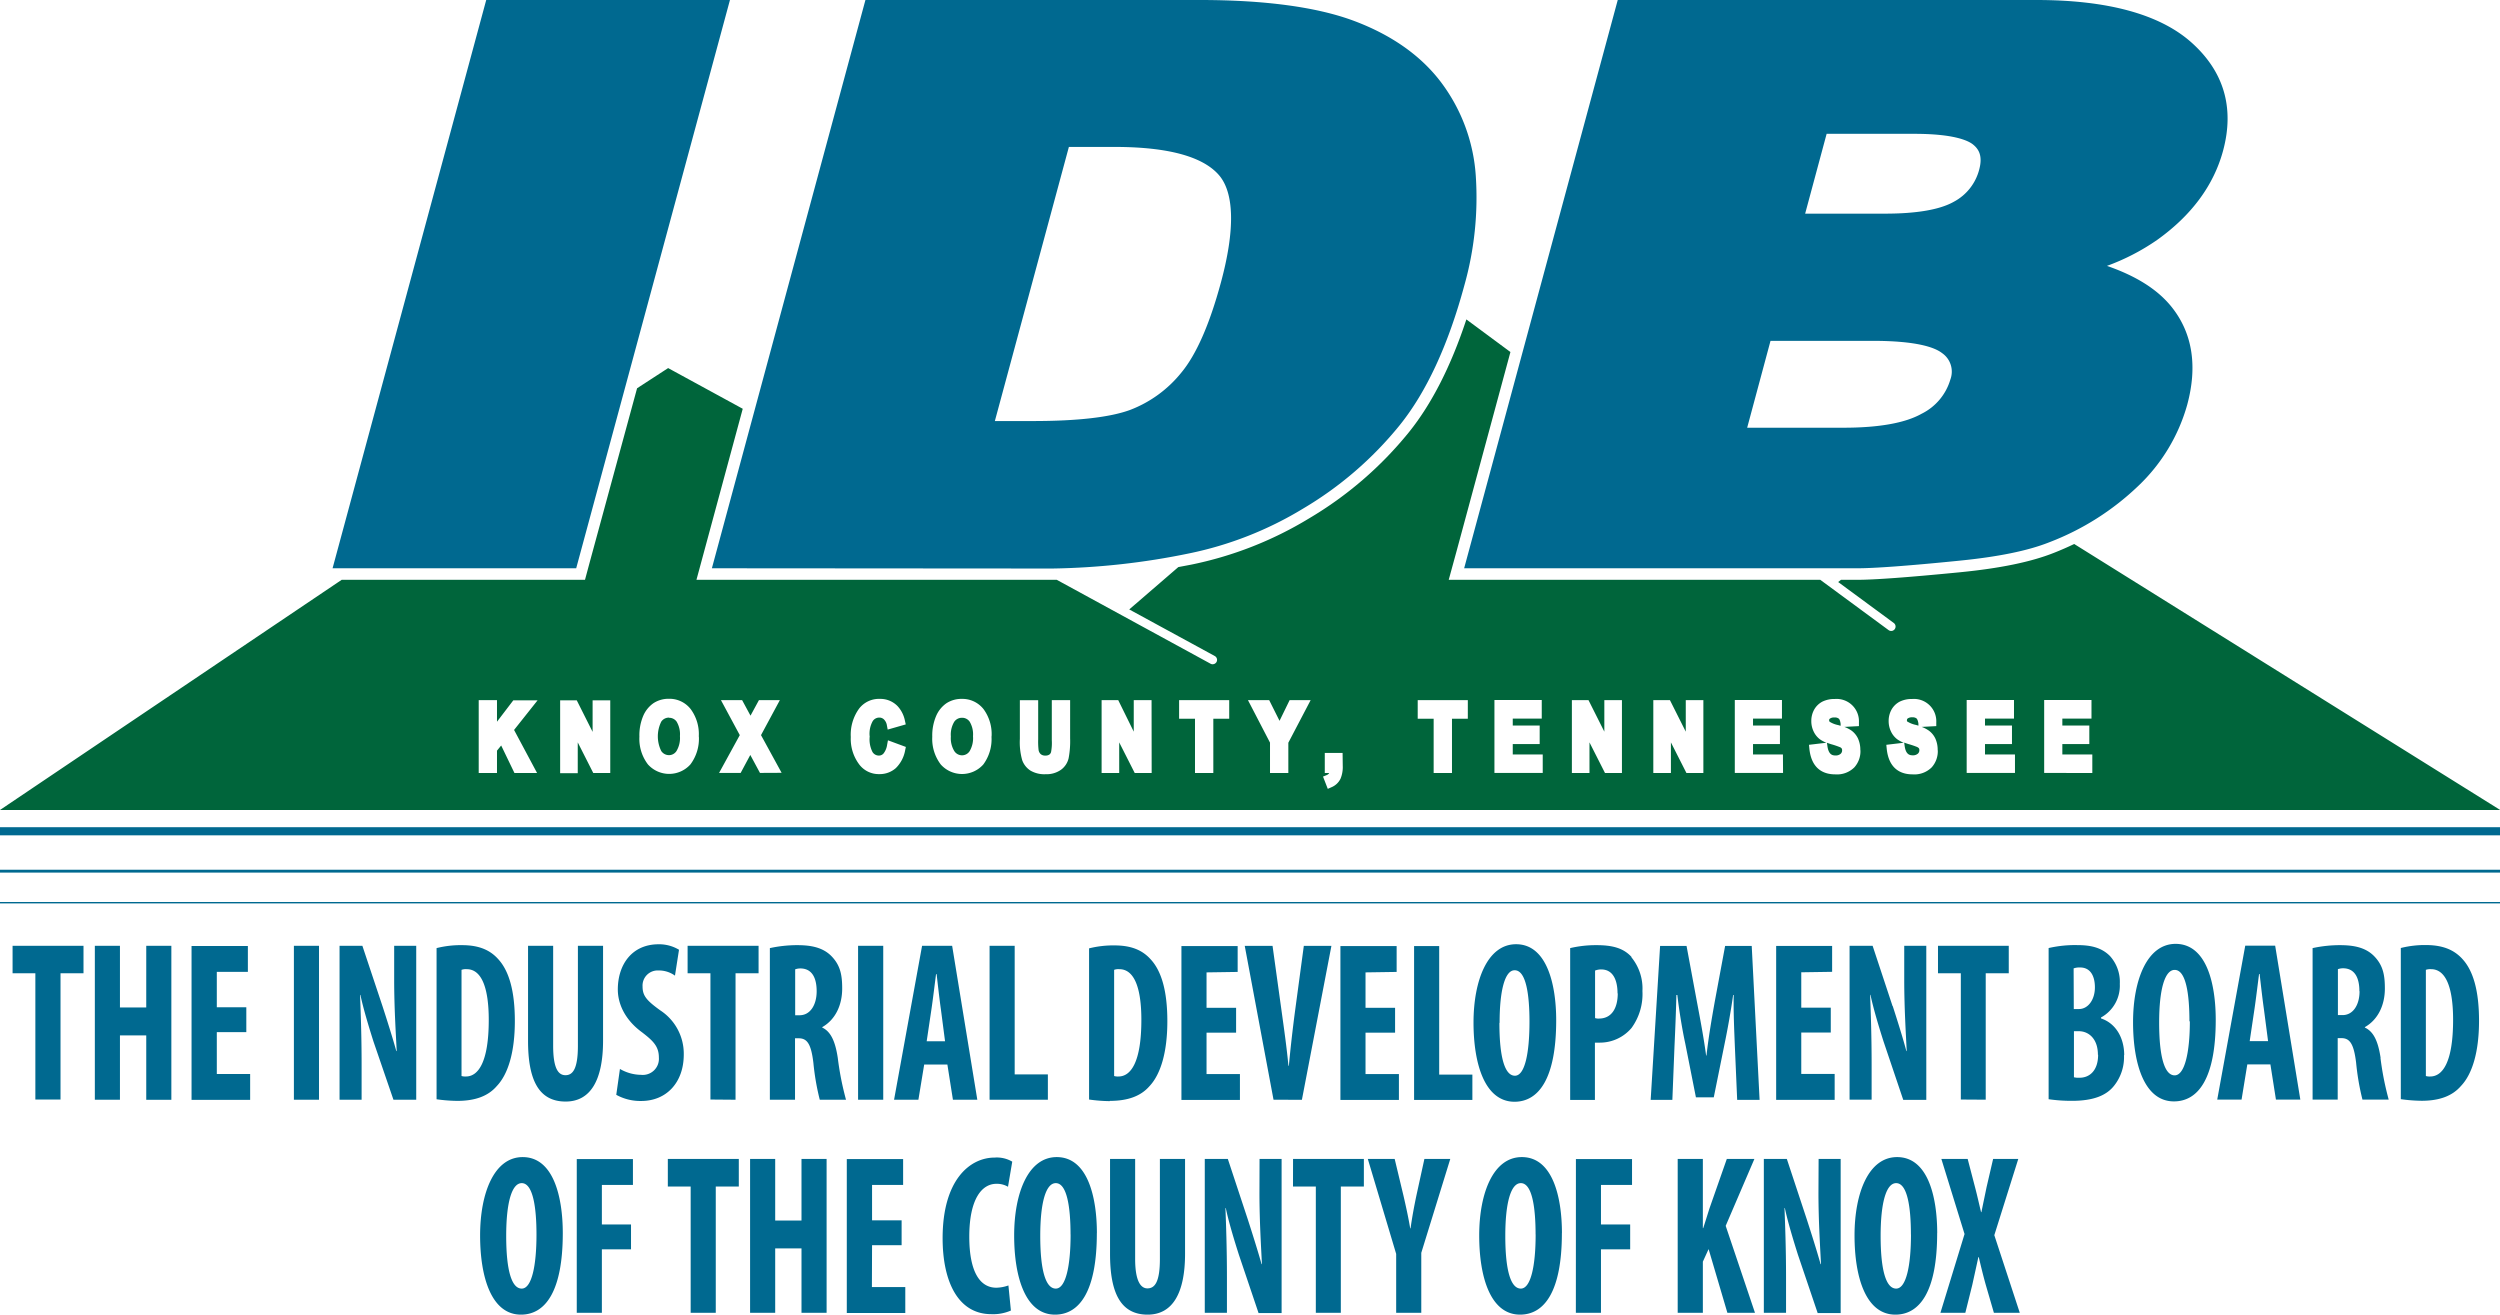
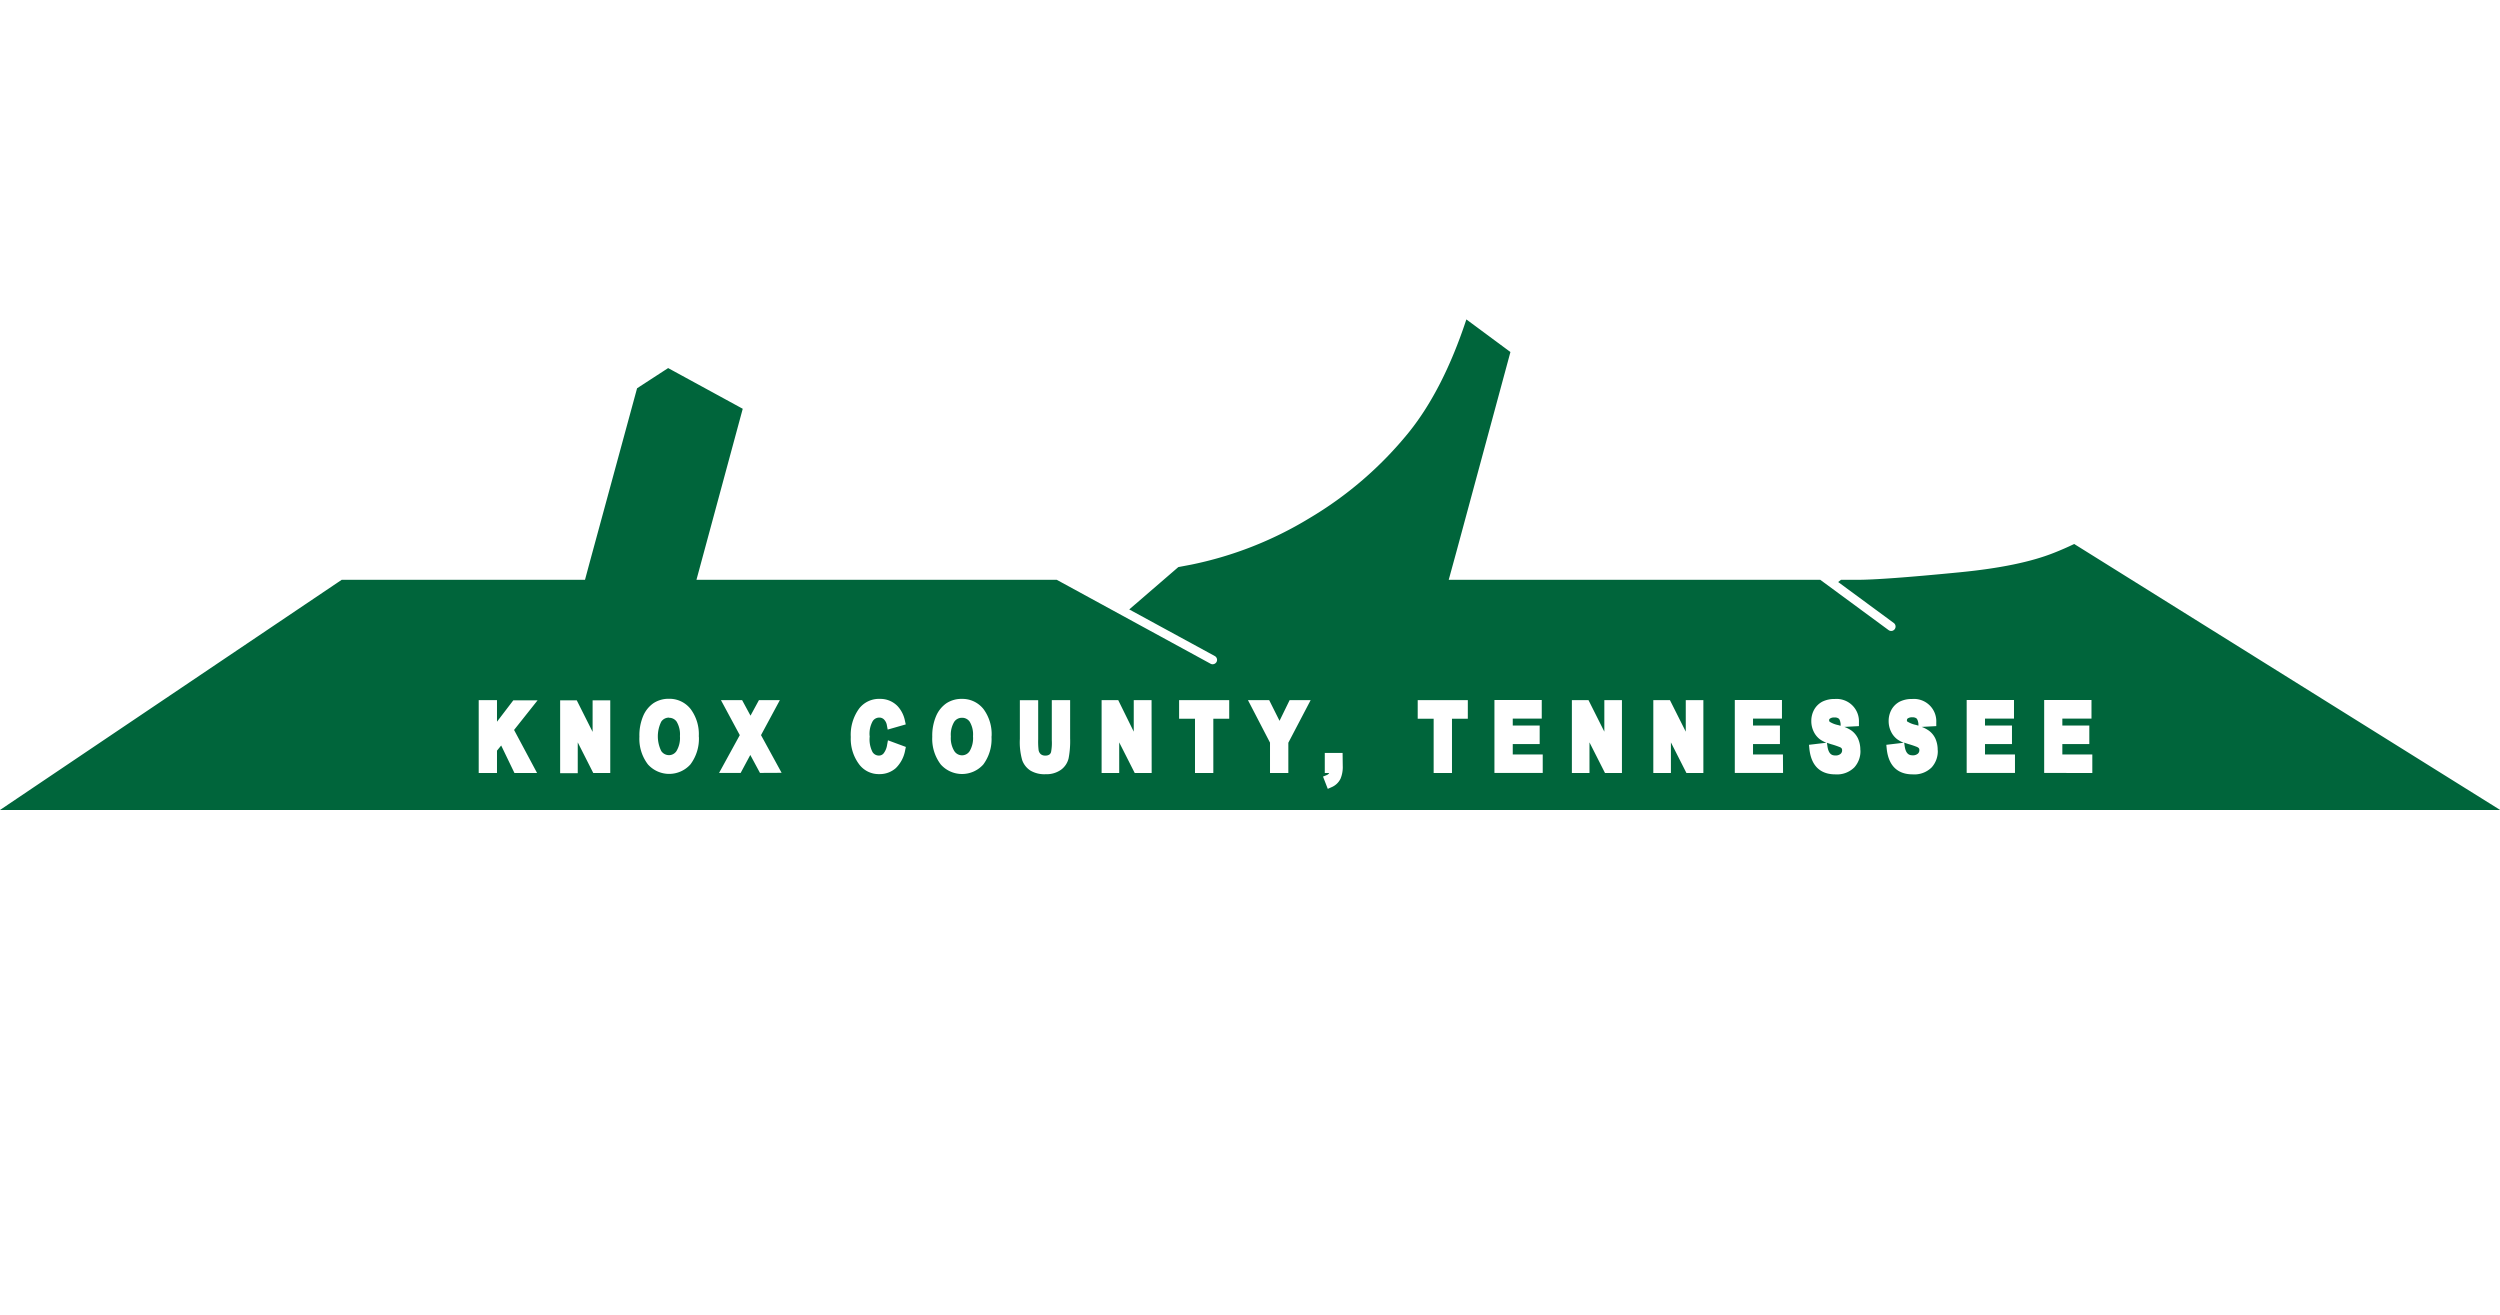
<svg xmlns="http://www.w3.org/2000/svg" id="Layer_1" data-name="Layer 1" viewBox="0 0 482.91 253.94">
  <defs>
    <style>
      .cls-1 {
        fill: #006990;
      }

      .cls-2 {
        fill: #00653b;
        fill-rule: evenodd;
      }
    </style>
  </defs>
  <title>TDC Dev Board Logo Selections3</title>
  <g>
-     <path class="cls-1" d="M2.43,182.7h13.7V188H11.69v24.39H6.83V188H2.43Zm25.82,11.91H23.17V182.7H18.32v29.73h4.85V200h5.08v12.44H33.1V182.7H28.25Zm13.63,4.76h5.7v-4.8h-5.7v-6.84h6v-5H37v29.73H48.32v-5H41.88Zm14.89,13.06h4.85V182.7H56.77Zm19.37-23.16c0,5.47.34,10.63.49,13.76h-.08c-.7-2.56-1.92-6.39-2.67-8.69L70,182.7H65.59v29.73h4.26v-6.71c0-5.95-.19-10.54-.3-13.54h.07c.56,2.69,1.71,6.44,2.52,9L76,212.43H80.4V182.7H76.14Zm12.19,23.38a30.74,30.74,0,0,1-4-.31v-29.2a19,19,0,0,1,4.93-.57c3.15,0,5.33.88,6.93,2.65,2.14,2.29,3.26,6.21,3.26,12,0,6-1.3,10.28-3.49,12.57C94.3,211.72,91.81,212.65,88.33,212.65ZM94.41,197c0-6.09-1.34-9.79-4.26-9.79a2.4,2.4,0,0,0-1,.13v20.51a2.71,2.71,0,0,0,.86.09C92.37,207.93,94.41,205.19,94.41,197Zm22.08,4V182.7h-4.86V202c0,4.5-1,5.69-2.4,5.69s-2.38-1.33-2.38-5.69V182.7H102v18.35c0,7.45,2,11.73,7.26,11.73C114.08,212.78,116.49,208.63,116.49,201Zm15.59,2.69a10,10,0,0,0-4.52-8.51c-2.7-1.94-3.44-2.86-3.44-4.63a2.92,2.92,0,0,1,3.07-3.09,5.28,5.28,0,0,1,3.19,1l.78-5a7.44,7.44,0,0,0-3.93-1.06c-5.22,0-7.89,4-7.89,8.73,0,2.69,1.3,5.82,4.7,8.29,2.11,1.63,3.23,2.69,3.23,4.85a3.11,3.11,0,0,1-3.41,3.35,8.26,8.26,0,0,1-4.11-1.14l-.71,5a9.59,9.59,0,0,0,4.78,1.19C128.71,212.69,132.08,209.12,132.08,203.69Zm10,8.74V188h4.45V182.7H132.82V188h4.41v24.39Zm19.75-8.07a56.52,56.52,0,0,0,1.59,8.07h-5.07a47.24,47.24,0,0,1-1.23-7.1c-.44-3.71-1.22-4.77-2.85-4.77h-.7v11.87h-4.86V183.14a24.74,24.74,0,0,1,5.3-.57c2.67,0,5,.44,6.67,2.2s2,3.62,2,6.18c0,3.17-1.29,6-3.85,7.45v.09C160.5,199.28,161.35,201.18,161.83,204.36Zm-4.08-12.88c0-2.52-.85-4.32-3-4.41a3,3,0,0,0-1.15.17v8.87h.85C156.53,196.11,157.75,194.08,157.75,191.48Zm8-8.78v29.73h4.86V182.7ZM183,205.63h-4.48l-1.12,6.8h-4.7l5.41-29.73h5.81l4.86,29.73h-4.71Zm-.45-4.49-.81-6.22c-.26-1.81-.59-4.77-.82-6.75h-.11c-.26,2-.63,5.07-.89,6.79l-.92,6.18Zm8.6-18.44v29.73h11.26v-4.9H196V182.7Zm23.22,30a30.89,30.89,0,0,1-4-.31v-29.2a19.07,19.07,0,0,1,4.93-.57c3.15,0,5.33.88,6.93,2.65,2.15,2.29,3.26,6.21,3.26,12,0,6-1.3,10.28-3.48,12.57C220.36,211.72,217.88,212.65,214.39,212.65ZM220.47,197c0-6.09-1.33-9.79-4.26-9.79a2.36,2.36,0,0,0-1,.13v20.51a2.61,2.61,0,0,0,.85.09C218.43,207.93,220.47,205.19,220.47,197Zm18.6-9.26v-5H228.21v29.73h11.3v-5h-6.45v-8h5.71v-4.8h-5.71v-6.84Zm12.41,24.7,5.7-29.73h-5.33l-1.71,12.7c-.44,3.35-.85,6.93-1.18,10.46h-.08c-.33-3.49-.85-7.15-1.29-10.32l-1.78-12.84h-5.37L246,212.43Zm18.3-24.7v-5H258.92v29.73h11.3v-5h-6.45v-8h5.71v-4.8h-5.71v-6.84Zm8.22-5h-4.85v29.73h11.26v-4.9H278Zm6.63,14.78c0-8.12,2.7-15.13,8.22-15.13,6,0,7.75,7.89,7.75,14.68,0,11.21-3.34,15.75-8.08,15.75C286.85,212.78,284.63,205.63,284.63,197.48Zm5,.08c0,6.75,1.07,10.19,3,10.19s2.81-4.41,2.81-10.45c0-5.2-.66-9.92-2.85-9.92C290.74,187.38,289.67,191.17,289.67,197.56Zm25.49-12.7a9.53,9.53,0,0,1,2.14,6.53,11.14,11.14,0,0,1-2.11,7.14,8,8,0,0,1-6.07,2.83h-1v11.07H303.3V183.14a21.63,21.63,0,0,1,5.08-.57C311.27,182.57,313.53,183.05,315.16,184.86Zm-2.67,7c0-2.61-.89-4.64-3.15-4.64a3.16,3.16,0,0,0-1.19.22v9.18a2.15,2.15,0,0,0,.78.09C311.38,196.73,312.49,194.65,312.49,191.88Zm20.78-9.18-2,10.76c-.67,3.75-1.23,7.1-1.6,10.41h-.07c-.45-3.35-1.07-6.66-1.78-10.41l-2-10.76h-5.11l-1.82,29.73h4.19l.41-10.32c.14-3,.29-6.71.37-9.93H324c.37,3.22,1,6.93,1.52,9.31l2.07,10.45h3.45l2.15-10.63c.48-2.29,1.14-5.95,1.59-9.13h.11c-.07,3.18.11,7,.22,9.84l.45,10.41h4.33l-1.52-29.73Zm20.67,5v-5H343.09v29.73h11.3v-5h-6.45v-8h5.7v-4.8h-5.7v-6.84Zm11.67,6.61-3.85-11.64h-4.45v29.73h4.26v-6.71c0-5.95-.18-10.54-.29-13.54h.07c.56,2.69,1.7,6.44,2.52,9l3.81,11.29h4.45V182.7h-4.26v6.57c0,5.47.33,10.63.48,13.76h-.07C367.57,200.47,366.35,196.64,365.61,194.34Zm18,18.09V188h4.45V182.7H374.35V188h4.41v24.39Zm26.71-8.6a8.86,8.86,0,0,1-1.85,5.82c-1.48,1.94-4,3-8.19,3a30.66,30.66,0,0,1-4.52-.31v-29.2a22.68,22.68,0,0,1,5.52-.57c2.34,0,4.6.35,6.34,2.12a7.47,7.47,0,0,1,1.89,5.38,7,7,0,0,1-3.63,6.48v.18C408.77,197.7,410.32,200.56,410.32,203.83Zm-9.7-8.91h1c1.74,0,3.08-1.77,3.08-4.19,0-2.16-.85-3.84-2.85-3.84a3.33,3.33,0,0,0-1.26.18Zm4.66,8.82c0-3-1.7-4.5-3.63-4.54h-1v8.9a3.74,3.74,0,0,0,1.07.09C403.65,208.19,405.28,206.78,405.28,203.74ZM428,197c0,11.21-3.33,15.75-8.08,15.75-5.66,0-7.89-7.15-7.89-15.3s2.71-15.13,8.23-15.13C426.33,182.35,428,190.24,428,197Zm-5.08.27c0-5.2-.66-9.92-2.85-9.92-1.92,0-3,3.79-3,10.18,0,6.75,1.08,10.19,3,10.19S423,203.34,423,197.3Zm16.56-14.6,4.86,29.73h-4.71l-1.07-6.8H434.1l-1.11,6.8h-4.7l5.41-29.73Zm-1.37,18.44-.81-6.22c-.26-1.81-.6-4.77-.82-6.75h-.11c-.26,2-.63,5.07-.89,6.79l-.92,6.18Zm21.71,3.22a56.52,56.52,0,0,0,1.59,8.07h-5.07a47.67,47.67,0,0,1-1.22-7.1c-.45-3.71-1.23-4.77-2.86-4.77h-.7v11.87h-4.85V183.14a24.65,24.65,0,0,1,5.29-.57c2.67,0,5,.44,6.67,2.2s2,3.62,2,6.18c0,3.17-1.3,6-3.86,7.45v.09C458.52,199.28,459.37,201.18,459.85,204.36Zm-4.07-12.88c0-2.52-.86-4.32-3-4.41a3,3,0,0,0-1.15.17v8.87h.85C454.55,196.11,455.78,194.08,455.78,191.48Zm19.85-6.26c2.15,2.29,3.26,6.21,3.26,12,0,6-1.3,10.28-3.48,12.57-1.67,1.94-4.15,2.87-7.63,2.87a30.74,30.74,0,0,1-4-.31v-29.2a19,19,0,0,1,4.92-.57C471.85,182.57,474,183.45,475.63,185.22ZM473.85,197c0-6.09-1.33-9.79-4.26-9.79a2.38,2.38,0,0,0-1,.13v20.51a2.61,2.61,0,0,0,.85.09C471.82,207.93,473.85,205.19,473.85,197ZM108.71,238.2c0,11.2-3.34,15.74-8.08,15.74-5.67,0-7.89-7.14-7.89-15.3s2.7-15.13,8.22-15.13C107,223.51,108.71,231.4,108.71,238.2Zm-5.08.26c0-5.2-.67-9.92-2.85-9.92-1.93,0-3,3.79-3,10.19,0,6.74,1.07,10.18,3,10.18S103.63,244.5,103.63,238.46Zm7.78,15.13h4.85V241.33h5.63v-4.81h-5.63v-7.63h6v-5H111.41ZM129,229.2h4.41v24.39h4.85V229.2h4.45v-5.34H129Zm25.82,6.57h-5.08V223.86h-4.85v29.73h4.85V241.15h5.08v12.44h4.85V223.86h-4.85Zm13.63,4.76h5.71v-4.8h-5.71v-6.84h6v-5H163.57v29.73h11.3v-5h-6.45Zm24-11.86a4.21,4.21,0,0,1,2.26.57l.82-4.85a5.86,5.86,0,0,0-3.37-.79c-4.86,0-10.08,4.36-10.08,15.57,0,8.42,3,14.68,9.41,14.68a8.55,8.55,0,0,0,3.78-.7l-.48-4.85a7.33,7.33,0,0,1-2.34.44c-3,0-5.22-2.78-5.22-9.88C187.24,231.49,189.72,228.67,192.46,228.67Zm19.42,9.53c0,11.2-3.34,15.74-8.08,15.74-5.67,0-7.89-7.14-7.89-15.3s2.7-15.13,8.22-15.13C210.17,223.51,211.88,231.4,211.88,238.2Zm-5.08.26c0-5.2-.67-9.92-2.85-9.92-1.93,0-3,3.79-3,10.19,0,6.74,1.07,10.18,3,10.18S206.8,244.5,206.8,238.46Zm17.26,4.72c0,4.5-1,5.69-2.41,5.69-1.25,0-2.37-1.32-2.37-5.69V223.86h-4.85v18.35c0,7.45,2,11.73,7.26,11.73,4.82,0,7.23-4.14,7.23-11.77V223.86h-4.86Zm19.23-12.75c0,5.47.33,10.63.48,13.76h-.07c-.71-2.55-1.93-6.39-2.67-8.68l-3.85-11.65h-4.45v29.73H237v-6.71c0-5.95-.18-10.54-.29-13.53h.07c.55,2.69,1.7,6.43,2.52,9l3.81,11.29h4.45V223.86h-4.26Zm6.48-1.23h4.41v24.39H259V229.2h4.45v-5.34H249.77Zm23.86,1.63c-.45,2.12-.85,4.28-1.15,6.44h-.07c-.37-2.2-.86-4.41-1.3-6.31l-1.7-7.1h-5.19l5.48,18.35v11.38h4.85V242l5.6-18.13h-5Zm28.08,7.37c0,11.2-3.34,15.74-8.08,15.74-5.67,0-7.89-7.14-7.89-15.3s2.71-15.13,8.23-15.13C300,223.51,301.71,231.4,301.71,238.2Zm-5.08.26c0-5.2-.66-9.92-2.85-9.92-1.93,0-3,3.79-3,10.19,0,6.74,1.07,10.18,3,10.18S296.63,244.5,296.63,238.46Zm7.78,15.13h4.85V241.33h5.64v-4.81h-5.64v-7.63h6v-5H304.41Zm34.49-29.73h-5.33l-3.34,9.53c-.41,1.28-.81,2.6-1.22,3.84h-.07V223.86h-4.86v29.73h4.86v-9.88l1.11-2.43,3.63,12.31H339l-5.66-16.8Zm12.37,6.57c0,5.47.34,10.63.49,13.76h-.08c-.7-2.55-1.93-6.39-2.67-8.68l-3.85-11.65h-4.44v29.73H345v-6.71c0-5.95-.19-10.54-.3-13.53h.07c.56,2.69,1.71,6.43,2.52,9l3.82,11.29h4.44V223.86h-4.26Zm22.93,7.77c0,11.2-3.33,15.74-8.07,15.74-5.67,0-7.89-7.14-7.89-15.3s2.7-15.13,8.22-15.13C372.5,223.51,374.2,231.4,374.2,238.2Zm-5.07.26c0-5.2-.67-9.92-2.85-9.92-1.93,0-3,3.79-3,10.19,0,6.74,1.07,10.18,3,10.18S369.13,244.5,369.13,238.46Zm20.74-14.6H385l-1.26,5.43c-.33,1.63-.63,3-1,4.85h-.07c-.41-1.68-.74-3.22-1.15-4.76l-1.44-5.52H375l4.48,14.51-4.66,15.22h4.81l1.34-5.38c.37-1.68.77-3.49,1.18-5.38h.08c.44,1.89.85,3.57,1.33,5.29l1.59,5.47h5l-4.92-15ZM0,159.79v1.57H482.91v-1.57Zm0,8.76H482.91V168H0Zm0,5.95H482.91v-.26H0ZM141,0H93.92L64.24,109.77H111.3Zm-3.49,109.77L167.17,0h64.54c12.59,0,22.6,1.35,29.74,4,7.3,2.72,13,6.72,16.9,11.88A33.73,33.73,0,0,1,285.07,34a62.55,62.55,0,0,1-2.22,21.16c-3.11,11.49-7.32,20.58-12.5,27a69.46,69.46,0,0,1-18.67,16.1,69,69,0,0,1-22,8.64,140.29,140.29,0,0,1-26.4,2.92Zm54.66-28.44h7.39c8.53,0,14.82-.72,18.69-2.13A23.4,23.4,0,0,0,228.17,72c2.91-3.49,5.48-9.35,7.66-17.41,2.76-10.17,2.61-17.37-.41-20.81-3.15-3.59-9.93-5.4-20.14-5.4h-8.81Zm90.65,28.44L312.49,0h80.86c13.7,0,23.73,2.73,29.84,8.1,6.37,5.62,8.47,12.68,6.23,21-1.81,6.71-6.11,12.52-12.76,17.26a42.49,42.49,0,0,1-9.67,5c5.77,2,9.95,4.66,12.66,8.15,3.88,5,4.84,11.29,2.84,18.68A34.41,34.41,0,0,1,413,93.9a51.29,51.29,0,0,1-17.08,10.82c-4.2,1.68-10,2.85-17.59,3.6-9.94,1-16.33,1.45-19.55,1.45Zm65.87-68.5h15.42c6.16,0,10.65-.78,13.34-2.32a9.8,9.8,0,0,0,4.86-6.19c.76-2.81-.23-4.06-1.17-4.83s-3.7-2.08-11.36-2.08H352.84ZM337.49,82.62h18.59c6.85,0,11.93-.91,15.09-2.69a10.75,10.75,0,0,0,5.57-6.62,4.35,4.35,0,0,0-1.61-5.11c-1.39-1.08-4.84-2.36-13.38-2.36H342Z" />
    <path class="cls-2" d="M353.33,139.09c0-.09,0-.18.18-.3a1.37,1.37,0,0,1,.85-.2,1.22,1.22,0,0,1,.82.22c.1.08.27.32.36,1l0,.39-.47-.14a5,5,0,0,1-1.63-.63A.38.38,0,0,1,353.33,139.09Zm2.14,5.26a16.13,16.13,0,0,0-1.77-.6l-.8-.27.09.65c.23,1.58.9,1.8,1.54,1.8a1.43,1.43,0,0,0,1-.31.87.87,0,0,0,.3-.69.7.7,0,0,0-.08-.35A.75.75,0,0,0,355.47,144.35Zm13-4.95a5,5,0,0,0,1.63.63l.47.14,0-.39c-.09-.65-.26-.89-.36-1a1.22,1.22,0,0,0-.82-.22,1.37,1.37,0,0,0-.85.2.33.33,0,0,0-.18.3A.38.38,0,0,0,368.43,139.4Zm-182.65-.75a1.77,1.77,0,0,0-1.5.78,4.83,4.83,0,0,0-.65,2.84,4.75,4.75,0,0,0,.68,2.83,1.78,1.78,0,0,0,1.47.8,1.75,1.75,0,0,0,1.47-.79,4.93,4.93,0,0,0,.66-2.89,4.78,4.78,0,0,0-.64-2.81A1.76,1.76,0,0,0,185.78,138.65Zm297.13,17.81H0L66,112h47l.9-3.35L123.06,75l6-3.9,14.41,7.86-7.41,27.38L134.53,112h69.6l29.71,16.21a.79.79,0,0,0,.4.1.87.87,0,0,0,.75-.44.85.85,0,0,0-.34-1.15l-16.52-9,9.48-8.18,2.48-.47a71.11,71.11,0,0,0,22.75-8.92,71.79,71.79,0,0,0,19.28-16.62c4.43-5.49,8.16-12.82,11.13-21.83L291.76,68l-10.37,38.34L279.84,112h71.77l13.19,9.71a.89.89,0,0,0,.51.17.83.83,0,0,0,.68-.35.85.85,0,0,0-.18-1.19l-10.74-7.91.54-.43h3.13c3.29,0,9.76-.47,19.77-1.45,7.85-.77,13.8-2,18.21-3.75,1.35-.53,2.67-1.11,3.94-1.72ZM99.3,141l4.54-5.72H99.15L96,139.41v-4.17H92.47v14.08H96V145l.81-1,2.56,5.31h4.37Zm18.58-5.72h-3.41v6.09l-3.06-6.09H108.2v14.08h3.4V143.4l3,5.92h3.28Zm17.1,7a8.13,8.13,0,0,0-1.56-5.3,5.19,5.19,0,0,0-4.18-2,5.33,5.33,0,0,0-3,.84,5.72,5.72,0,0,0-2,2.48,9.61,9.61,0,0,0-.73,4,8.14,8.14,0,0,0,1.65,5.36,5.51,5.51,0,0,0,8.2,0A8.26,8.26,0,0,0,135,142.28Zm16,7L147,142l3.64-6.76H146.6l-1.63,3-1.62-3h-4.09L142.9,142l-4,7.3h4.17l1.86-3.47,1.87,3.47Zm17-7.1a5,5,0,0,1,.59-2.87,1.5,1.5,0,0,1,1.28-.7,1.27,1.27,0,0,1,.9.36,2.05,2.05,0,0,1,.57,1.17l.15.79,3.49-1-.15-.67a5.84,5.84,0,0,0-1.42-2.85,4.62,4.62,0,0,0-3.43-1.41,4.84,4.84,0,0,0-4,1.86,8.59,8.59,0,0,0-1.62,5.51A8.22,8.22,0,0,0,166,147.7a4.71,4.71,0,0,0,3.85,1.83,4.66,4.66,0,0,0,3.19-1.16,6.38,6.38,0,0,0,1.81-3.48l.13-.61L171.52,143l-.16.86a3.49,3.49,0,0,1-.69,1.68,1.17,1.17,0,0,1-.9.41,1.44,1.44,0,0,1-1.24-.7A5.35,5.35,0,0,1,168,142.22Zm23.56.06A8.13,8.13,0,0,0,190,137a5.19,5.19,0,0,0-4.18-2,5.29,5.29,0,0,0-3,.84,5.72,5.72,0,0,0-2,2.48,9.61,9.61,0,0,0-.74,4,8.17,8.17,0,0,0,1.65,5.36,5.51,5.51,0,0,0,8.2,0A8.21,8.21,0,0,0,191.52,142.28Zm15.17-7h-3.54V143a9.25,9.25,0,0,1-.14,2.25.85.85,0,0,1-.34.51,1.31,1.31,0,0,1-.77.19,1.27,1.27,0,0,1-.89-.28,1.35,1.35,0,0,1-.42-.86,14.19,14.19,0,0,1-.07-2v-7.56H197v7.46a12.68,12.68,0,0,0,.46,4.15,4,4,0,0,0,1.6,2,5.3,5.3,0,0,0,2.92.69,4.85,4.85,0,0,0,2.94-.84,3.82,3.82,0,0,0,1.5-2.25,17.7,17.7,0,0,0,.29-3.84Zm15.73,0H219v6.09L216,135.24h-3.21v14.08h3.4V143.4l3,5.92h3.27Zm15,0h-9.68v3.59h3.07v10.49h3.54V138.83h3.07Zm15.73,0h-4.06l-1.95,4-2-4h-4.1l4.26,8.21v5.87h3.54v-5.85Zm6.17,10.2h-3.44v3.88h.83l0,.05a1.12,1.12,0,0,1-.51.37l-.66.27.92,2.37.7-.31a3.37,3.37,0,0,0,1.77-1.67,5.87,5.87,0,0,0,.42-2.5Zm24.19-10.2h-9.68v3.59h3.08v10.49h3.54V138.83h3.06ZM298,145.73h-5.79v-2h5.2v-3.58h-5.2v-1.34h5.6v-3.59h-9.14v14.08H298Zm15.3-10.49h-3.4v6.09l-3.06-6.09h-3.21v14.08h3.4V143.4l3,5.92h3.27Zm15.73,0h-3.4v6.09l-3.06-6.09h-3.21v14.08h3.4V143.4l3,5.92h3.27Zm15.37,10.49h-5.78v-2h5.2v-3.58h-5.2v-1.34h5.59v-3.59H335.1v14.08h9.32Zm14.95-.81a5.33,5.33,0,0,0-.44-2.24,4,4,0,0,0-1.3-1.58,6.46,6.46,0,0,0-1.35-.69l2.82-.15,0-.71a4.32,4.32,0,0,0-4.67-4.53,5.22,5.22,0,0,0-2.37.5,3.89,3.89,0,0,0-1.6,1.54,4.46,4.46,0,0,0-.56,2.22,4.58,4.58,0,0,0,.44,2,4.07,4.07,0,0,0,1.2,1.51,5.38,5.38,0,0,0,1.28.68l-3.37.4.07.71c.41,4.12,2.93,5,5,5a4.74,4.74,0,0,0,3.7-1.36A4.67,4.67,0,0,0,359.37,144.92Zm14.94,0a5.33,5.33,0,0,0-.44-2.24,4,4,0,0,0-1.31-1.58,6.12,6.12,0,0,0-1.34-.69l2.82-.15,0-.71a4.32,4.32,0,0,0-4.67-4.53,5.22,5.22,0,0,0-2.37.5,3.89,3.89,0,0,0-1.6,1.54,4.46,4.46,0,0,0-.56,2.22,4.58,4.58,0,0,0,.44,2,4.07,4.07,0,0,0,1.2,1.51,5.49,5.49,0,0,0,1.27.68l-3.36.4.07.71c.41,4.12,2.93,5,5,5a4.74,4.74,0,0,0,3.7-1.36A4.67,4.67,0,0,0,374.31,144.92Zm14.93.81h-5.79v-2h5.21v-3.58h-5.21v-1.34h5.6v-3.59h-9.14v14.08h9.33Zm14.94,3.59v-3.59h-5.79v-2h5.21v-3.58h-5.21v-1.34H404v-3.59h-9.14v14.08Zm-33.77-5a16.13,16.13,0,0,0-1.77-.6l-.8-.27.09.65c.22,1.58.9,1.8,1.54,1.8a1.43,1.43,0,0,0,1-.31.87.87,0,0,0,.3-.69.7.7,0,0,0-.08-.35A.75.75,0,0,0,370.41,144.35Zm-241.16-5.7a1.76,1.76,0,0,0-1.5.78,6.42,6.42,0,0,0,0,5.67,1.8,1.8,0,0,0,1.48.8,1.73,1.73,0,0,0,1.46-.79,4.92,4.92,0,0,0,.67-2.89,4.77,4.77,0,0,0-.65-2.81A1.76,1.76,0,0,0,129.25,138.65Z" />
  </g>
</svg>